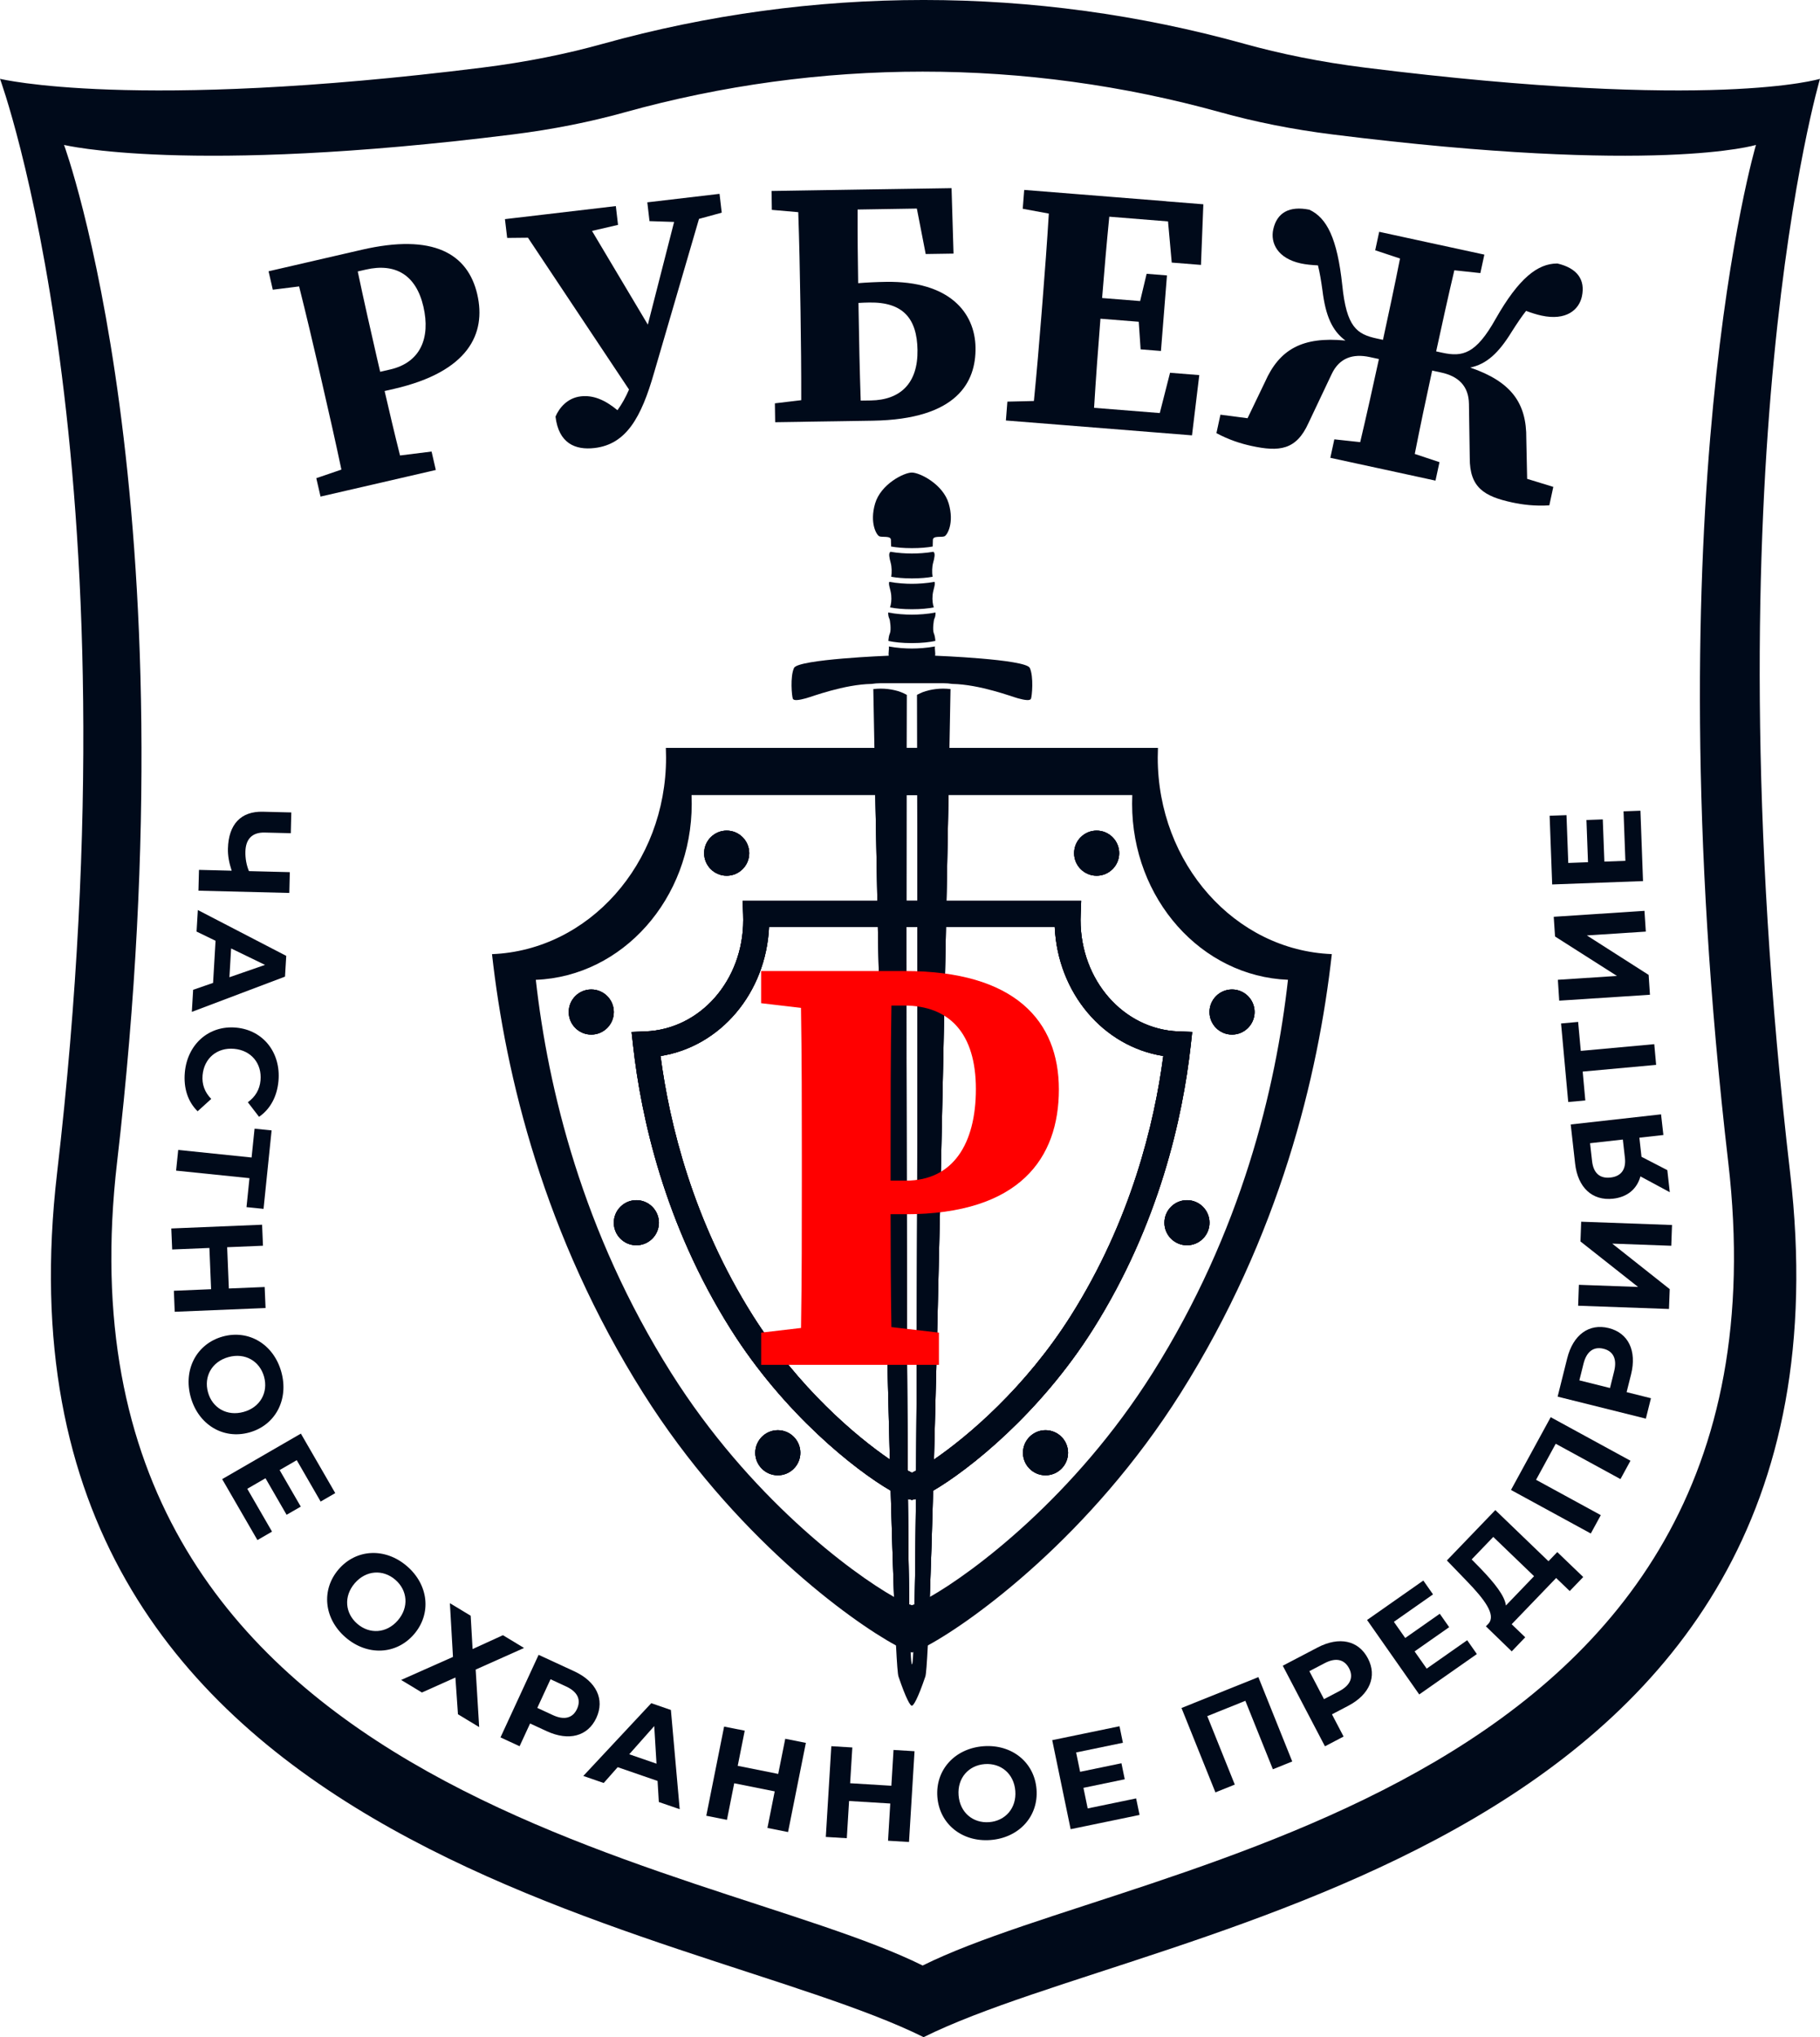
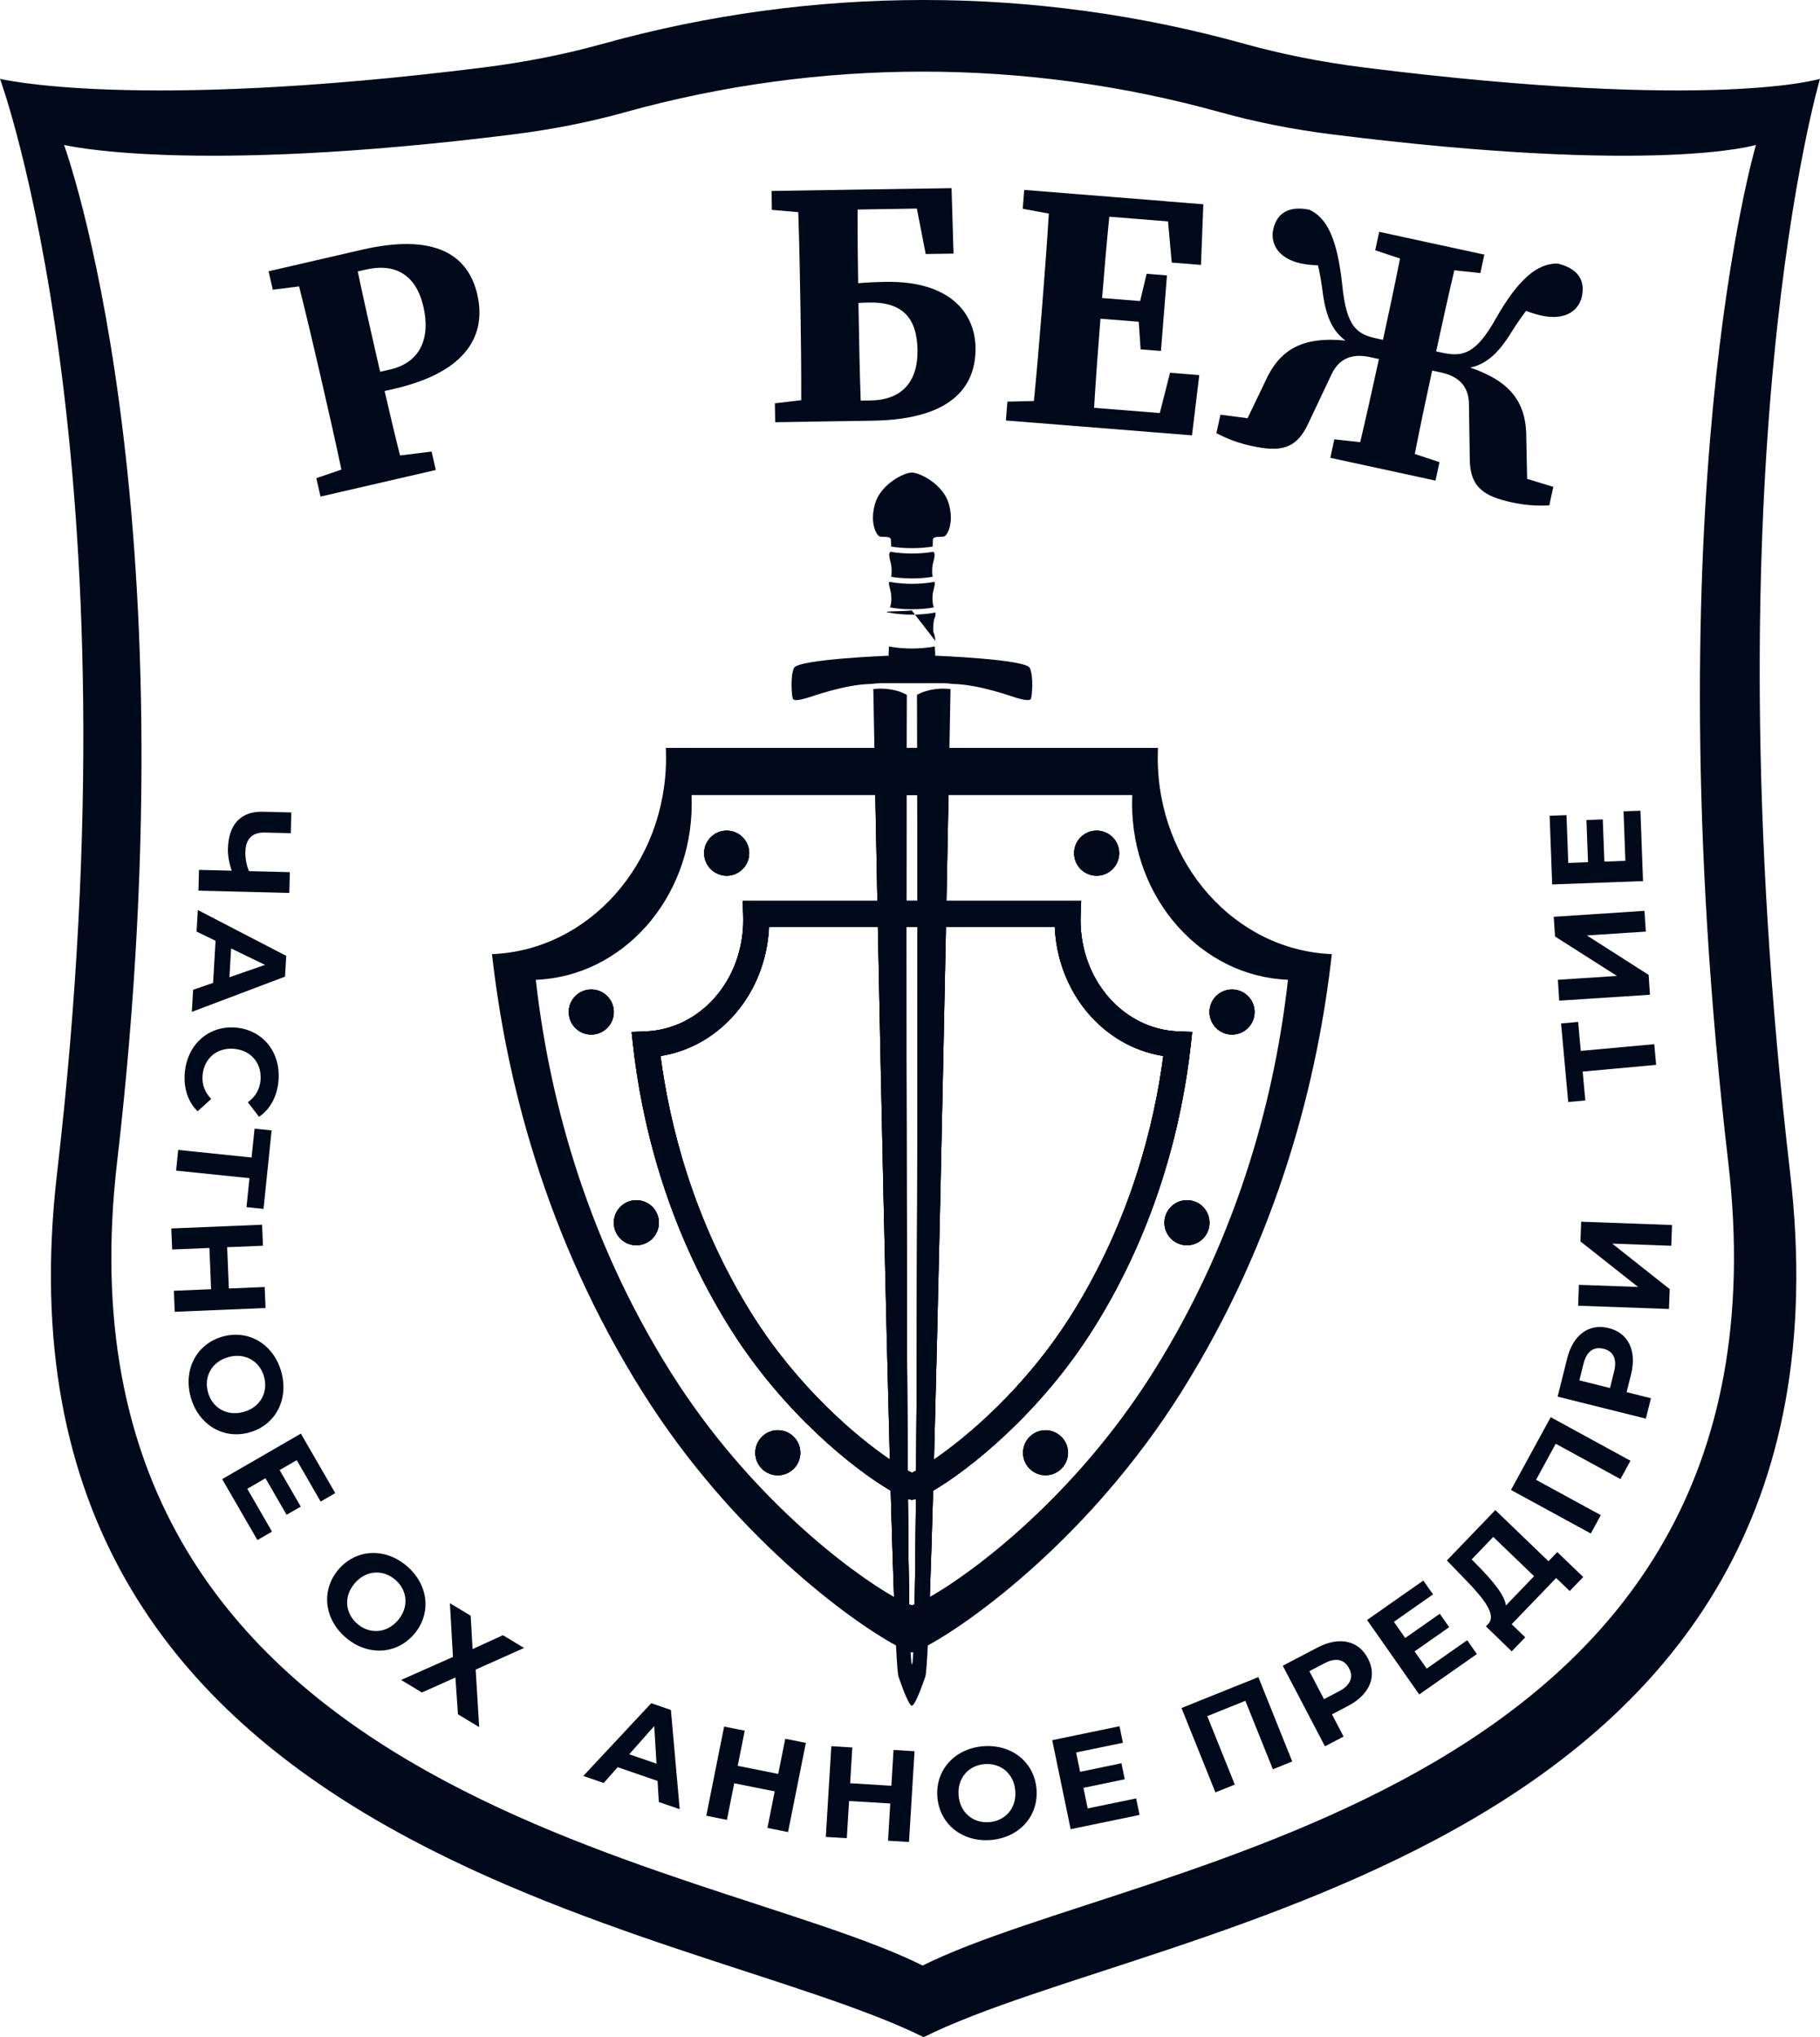
<svg xmlns="http://www.w3.org/2000/svg" id="_Слой_2" data-name="Слой 2" viewBox="0 0 514.7 575.89">
  <defs>
    <style> .cls-1 { fill: #000a1a; } .cls-2 { fill: red; } </style>
  </defs>
  <g id="_Слой_1-2" data-name="Слой 1">
    <g>
      <g>
        <path class="cls-1" d="M259.51,196.36s-.1.06-.15.09c0,1.48.01,6.8.02,14.97h-3.01c.02-8.19.03-13.5.03-14.97-.05-.03-.1-.06-.15-.09h-4.9l.21,15.06.18,13.35.41,29.88.1,7.35,2.09,152.35.11,8.44.41,29.76.12,8.69,2.45,3.51.46.67.49-.76,1.79-2.81.14-9.01.48-29.8.14-8.36,2.44-152.68.12-7.35.48-29.88.21-13.35.24-15.06h-4.91ZM258.67,453.56c-.31.11-.57.19-.78.24-.21-.05-.46-.12-.76-.23h0c-.15-7.84-.27-18.03-.37-29.83.12.04.24.07.34.09l.79.17.78-.17c.11-.02.23-.05.36-.1-.1,11.81-.22,22-.36,29.83ZM259.09,415.74c-.46.25-.86.45-1.19.6-.34-.15-.74-.36-1.2-.61-.33-44.27-.38-106.72-.37-153.73h3.1c.03,47.01-.02,109.47-.34,153.74ZM259.43,254.65h-3.09c0-11.18.01-21.31.01-29.88h3.05c.02,8.57.03,18.7.03,29.88Z" />
        <path class="cls-1" d="M514.7,22.28s-29.8,9.2-128.72-3.17c-12.49-1.56-23.82-3.88-34.08-6.73-59.39-16.51-122.01-16.51-181.4,0-10.26,2.86-21.59,5.17-34.08,6.73C37.5,31.48,0,22.28,0,22.28c0,0,39.6,107.58,16.14,309.34-22.48,193.35,178.74,211.34,245.06,244.27,66.33-32.93,267.55-50.92,245.06-244.27-23.46-201.76,8.44-309.34,8.44-309.34ZM488.75,328.55c20.9,179.75-166.16,196.47-227.82,227.09-61.66-30.62-248.72-47.34-227.82-227.09C54.92,140.98,18.11,40.97,18.11,40.97c0,0,34.85,8.55,126.82-2.95,11.61-1.45,22.14-3.6,31.68-6.25,55.21-15.36,113.43-15.36,168.64,0,9.54,2.65,20.07,4.8,31.68,6.25,91.97,11.5,119.66,2.95,119.66,2.95,0,0-29.65,100.01-7.84,287.58Z" />
        <g>
          <path class="cls-1" d="M74.86,235.36l7.38.18.14-5.87-8.03-.2c-6.21-.16-9.72,3.54-9.89,10.44-.05,1.91.31,3.97,1.06,6.23l-9.25-.23-.15,5.88,25.7.64.14-5.88-11.56-.29c-.69-1.66-1.05-3.58-1-5.53.09-3.56,1.94-5.46,5.46-5.37Z" />
          <path class="cls-1" d="M55.95,257.26l-.36,6.09,5.37,2.6-.7,11.91-5.64,1.95-.37,6.24,26.35-9.96.35-5.87-25-12.96ZM64.88,276.26l.48-8.14,9.59,4.65-10.07,3.49Z" />
          <path class="cls-1" d="M66.76,290.5c-7.71-.7-13.77,4.73-14.49,12.66-.4,4.47.87,8.31,3.62,10.99l3.85-3.49c-1.86-1.9-2.68-4.15-2.45-6.71.43-4.79,4.1-7.89,8.93-7.45,4.83.43,7.89,4.14,7.45,8.93-.23,2.56-1.45,4.63-3.58,6.17l3.17,4.12c3.14-2.15,5.09-5.7,5.49-10.12.72-7.98-4.27-14.4-11.99-15.1Z" />
          <path class="cls-1" d="M71.99,319.07l-.84,8.15-20.75-2.14-.6,5.85,20.75,2.13-.84,8.19,4.82.49,2.28-22.18-4.82-.49Z" />
          <path class="cls-1" d="M74.85,363.83l-10.13.42-.48-11.67,10.13-.42-.25-5.94-25.68,1.06.25,5.94,10.53-.43.48,11.66-10.53.44.24,5.94,25.69-1.06-.25-5.94Z" />
          <path class="cls-1" d="M79.56,387.84c-2.17-7.82-9.21-12.05-16.57-10.01-7.36,2.04-11.22,9.29-9.06,17.11,2.16,7.79,9.18,12.06,16.57,10.01,7.4-2.05,11.22-9.32,9.06-17.11ZM68.9,399.14c-4.71,1.31-8.86-1.13-10.08-5.55-1.23-4.43,1.07-8.65,5.78-9.95,4.71-1.31,8.85,1.13,10.08,5.55,1.22,4.43-1.08,8.65-5.78,9.95Z" />
          <path class="cls-1" d="M90.68,424.48l4.13-2.39-9.72-16.82-22.26,12.87,9.97,17.23,4.13-2.39-7-12.11,5.15-2.98,5.97,10.33,4.01-2.31-5.98-10.33,4.84-2.8,6.76,11.7Z" />
          <path class="cls-1" d="M115.11,442.76c-6.14-5.31-14.34-4.92-19.33.86-5,5.79-4.19,13.96,1.95,19.26,6.12,5.28,14.32,4.94,19.34-.87,5.01-5.81,4.16-13.97-1.96-19.25ZM112.51,458.07c-3.19,3.7-7.99,3.97-11.47.97-3.47-3-3.9-7.78-.71-11.48,3.2-3.7,7.99-3.97,11.47-.97,3.47,3,3.9,7.79.71,11.48Z" />
          <path class="cls-1" d="M148.2,465.87l-5.97-3.61-8.58,3.92-.54-9.42-5.88-3.55.87,15.19-14.66,6.51,5.88,3.55,9.47-4.24.72,10.39,6,3.63-.99-16.26,13.68-6.11Z" />
-           <path class="cls-1" d="M162.43,472.48l-10.11-4.67-10.78,23.34,5.4,2.5,2.97-6.43,4.7,2.17c6.24,2.88,11.63,1.45,14.04-3.75,2.42-5.24.01-10.27-6.22-13.16ZM163.18,483.11c-1.17,2.53-3.53,3.27-6.83,1.74l-4.4-2.04,3.74-8.1,4.4,2.04c3.3,1.52,4.28,3.79,3.09,6.36Z" />
          <path class="cls-1" d="M189.73,483.4l-5.55-1.92-19.22,20.57,5.77,1.99,3.95-4.47,11.28,3.89.36,5.96,5.9,2.03-2.49-28.05ZM177.95,495.92l7.07-7.97.64,10.63-7.71-2.66Z" />
          <path class="cls-1" d="M222.07,491.54l-1.99,9.94-11.45-2.29,1.98-9.94-5.83-1.16-5.04,25.21,5.84,1.16,2.06-10.34,11.45,2.29-2.06,10.34,5.83,1.16,5.04-25.21-5.83-1.16Z" />
          <path class="cls-1" d="M252.69,494.7l-.61,10.12-11.66-.71.62-10.11-5.94-.36-1.56,25.65,5.94.36.64-10.52,11.65.71-.63,10.52,5.93.36,1.56-25.66-5.94-.36Z" />
          <path class="cls-1" d="M293.13,505.82c-.59-7.65-6.99-12.79-15.05-12.17-8.09.63-13.58,6.73-12.99,14.34.59,7.62,6.96,12.8,15.05,12.17,8.05-.63,13.59-6.69,12.99-14.34ZM279.75,515.11c-4.58.35-8.28-2.71-8.66-7.58-.38-4.87,2.81-8.47,7.38-8.83,4.58-.35,8.28,2.71,8.66,7.58.38,4.87-2.81,8.47-7.38,8.83Z" />
          <path class="cls-1" d="M321.3,508.4l-13.7,2.83-1.2-5.82,11.68-2.42-.93-4.53-11.69,2.42-1.13-5.47,13.23-2.74-.96-4.67-19.03,3.93,5.21,25.17,19.49-4.03-.97-4.67Z" />
          <path class="cls-1" d="M355.87,474.11l-21.74,8.73,9.59,23.85,5.48-2.2-7.78-19.35,10.77-4.33,7.78,19.35,5.48-2.2-9.58-23.85Z" />
          <path class="cls-1" d="M386.85,468.82c-2.67-5.11-8.13-6.27-14.22-3.09l-9.86,5.16,11.93,22.78,5.27-2.76-3.29-6.28,4.59-2.4c6.09-3.19,8.24-8.34,5.58-13.41ZM378.73,478.09l-4.3,2.25-4.14-7.91,4.3-2.25c3.22-1.69,5.61-1.07,6.93,1.43,1.29,2.48.43,4.79-2.79,6.48Z" />
          <path class="cls-1" d="M414.92,463.68l-11.45,8.03-3.42-4.87,9.78-6.85-2.66-3.79-9.77,6.85-3.21-4.57,11.07-7.76-2.74-3.91-15.91,11.15,14.75,21.05,16.3-11.42-2.74-3.91Z" />
          <path class="cls-1" d="M440.4,438.76l-2.49,2.59-15.03-14.46-13.7,14.24,5.59,5.79c5.01,5.17,8.4,9.6,6.16,12.09l-.72.74,7.31,7.08,3.82-3.98-3.84-3.69,12.58-13.07,3.84,3.69,3.82-3.97-7.34-7.05ZM425.87,453.87c-.29-2.72-3.27-6.41-7.06-10.36l-2.62-2.67,6.11-6.36,11.54,11.1-7.97,8.29Z" />
          <path class="cls-1" d="M458.27,418.13l2.83-5.19-22.56-12.31-11.23,20.57,22.57,12.31,2.83-5.19-18.31-9.99,5.56-10.19,18.31,9.99Z" />
          <path class="cls-1" d="M460.01,393.55l1.26-5.02c1.66-6.67-.76-11.7-6.32-13.09-5.59-1.39-10.09,1.91-11.75,8.58l-2.7,10.8,24.95,6.22,1.44-5.77-6.88-1.72ZM456.48,387.67l-1.17,4.71-8.66-2.16,1.17-4.71c.88-3.53,2.93-4.91,5.67-4.22,2.71.67,3.87,2.85,2.99,6.38Z" />
          <path class="cls-1" d="M472.85,346.3l-25.69-.93-.2,5.58,16.29,12.86-16.74-.6-.21,5.91,25.69.92.21-5.61-16.26-12.87,16.7.61.21-5.87Z" />
-           <path class="cls-1" d="M471.52,330.79l-7.3-3.77-.6-5.4,6.79-.76-.66-5.84-25.55,2.86,1.24,11.03c.75,6.75,4.81,10.62,10.76,9.95,4.01-.45,6.72-2.71,7.72-6.3l8.3,4.47-.7-6.24ZM455.46,332.88c-3.07.35-4.85-1.3-5.22-4.66l-.57-5.04,9.27-1.04.59,5.19c.37,3.32-1.12,5.22-4.07,5.55Z" />
          <path class="cls-1" d="M468.36,301.03l-.53-5.85-20.78,1.9-.75-8.19-4.83.44,2.03,22.2,4.83-.44-.74-8.16,20.77-1.9Z" />
          <path class="cls-1" d="M466.24,275.6l-17.47-11.16,16.67-1.08-.38-5.87-25.66,1.68.37,5.57,17.51,11.15-16.71,1.09.38,5.9,25.66-1.67-.37-5.61Z" />
          <path class="cls-1" d="M463.92,229.18l-4.78.18.52,13.99-5.94.22-.45-11.93-4.62.17.44,11.93-5.58.21-.5-13.51-4.77.17.72,19.42,25.69-.95-.73-19.9Z" />
        </g>
        <g>
          <path class="cls-1" d="M134.98,83.24c-2.67-11.56-12.46-17.3-32.68-12.63l-10.75,2.48-15.6,3.6,1.2,5.21,7.44-.93c2.01,8,3.91,16.05,5.76,24.05l.82,3.59c1.88,8.14,3.7,16.19,5.38,24.14l-7.1,2.43,1.2,5.2,7.17-1.65,16.86-3.89,8.57-1.98-1.2-5.21-8.92,1.11c-1.62-6.44-3.08-12.68-4.36-18.22l2.71-.62c21.04-4.86,26.05-15.62,23.5-26.68ZM107.51,105.1l-.89-3.84c-1.9-8.27-3.75-16.44-5.45-24.52l2.26-.52c8.44-1.95,14.25,1.55,16.31,10.46,2.04,8.86-.82,15.79-9.39,17.77l-2.84.65Z" />
-           <path class="cls-1" d="M203.47,54.8l-20.41,2.4.62,5.31,6.96.23-7.43,29.03-15.79-26.49,7.36-1.71-.62-5.31-20.9,2.46-7.67.9h0l-2.79.33.63,5.31,5.88-.06,28.58,42.92c-.93,2.15-2,4.1-3.27,5.84-3.57-2.95-6.89-4.32-10.39-3.91-3.82.45-6.11,3.31-7.13,5.72.89,7.55,5.58,9.53,11.06,8.88,8.99-1.06,13.21-8.7,16.81-21.26l12.71-43.51,6.43-1.76-.62-5.31Z" />
          <path class="cls-1" d="M250.58,79.68c-2.68.04-5.28.16-7.89.37-.1-6.36-.19-13.56-.16-20.82l16.76-.27,2.5,12.85,7.87-.12-.56-18.5-10.9.17-15.63.24-15.02.24-9.35.15.08,5.34,7.47.65c.29,8.39.46,16.8.59,25.16l.05,2.89c.13,8.5.22,16.85.2,25.1l-7.45.89.08,5.34,7.36-.11,1.99-.04,6.66-.1h.15l11.44-.18c23.94-.38,29.21-10.99,29.06-20.67-.15-9.91-7.4-18.86-25.3-18.58ZM246.23,113.21l-2.82.04c-.29-8.49-.47-17-.6-25.54l-.03-2.07c1-.06,2.02-.11,3.07-.12,9.5-.15,13.48,4.48,13.62,13.41.15,9.44-4.84,14.15-13.24,14.28Z" />
          <path class="cls-1" d="M329.8,56.89h0s-15.56-1.24-15.56-1.24h0l-8.63-.69-15.96-1.27-.42,5.33,7.38,1.36c-.5,8.23-1.12,16.48-1.77,24.67l-.29,3.67c-.66,8.33-1.36,16.55-2.16,24.64l-7.5.18-.42,5.33,15.96,1.27,26.16,2.09h0s0,0,0,0l10.51.84,2.06-17.03-8.27-.66-2.9,11.39-18.58-1.48c.5-8.29,1.12-16.63,1.8-25.19l10.83.86.53,7.8,5.75.46,1.7-21.36-5.75-.46-1.84,7.71-10.75-.86c.62-7.77,1.28-15.44,2.03-22.99l16.61,1.33,1.05,11.64,8.27.66.67-17.14-10.51-.84h0Z" />
          <path class="cls-1" d="M440.35,74.49c-5.46.03-10.78,4.07-17.34,15.59-5.62,10.05-9.4,10.87-15.09,9.64l-1.77-.38c1.71-7.87,3.38-15.49,5.14-22.93l7.36.79,1.13-5.22-7.05-1.53s0,0,0,0l-7.82-1.69-14.87-3.23-1.13,5.22,7.02,2.33c-1.49,7.53-3.12,15.16-4.82,22.99l-1.77-.38c-5.63-1.22-8.54-3.24-9.74-15.03-1.41-13.25-4.36-19.09-9.32-21.38-5.68-1.15-9.19.86-10.21,5.61-.8,3.7,1.11,8.12,7.82,9.58,1.43.31,3.13.47,4.83.55.5,2,.88,4.22,1.28,7.13.88,7.1,2.71,11.34,6.49,14.12-12.23-1.19-18.69,2.53-22.76,11.73l-4.92,10.23-7.67-1-1.13,5.22c3.55,1.9,6.91,2.96,9.9,3.61,7.84,1.7,12.67,1.22,16.14-6.49l6.54-13.8c2.17-4.6,6-5.86,10.78-4.83l2.59.56c-1.74,8.02-3.48,15.82-5.29,23.49l-7.32-.79-1.13,5.22,7.05,1.53s0,0,0,0l7.82,1.69,14.87,3.23,1.13-5.22-6.99-2.32c1.53-7.76,3.18-15.58,4.92-23.57l2.59.56c4.78,1.04,7.74,3.77,7.81,8.86l.23,15.27c-.04,8.45,4.16,10.89,12,12.59,2.99.65,6.48,1.07,10.5.82l1.13-5.22-7.4-2.27-.24-11.35c.11-10.06-4.23-16.12-15.85-20.11,4.58-.96,8.01-4.06,11.75-10.16,1.55-2.43,2.79-4.27,4.04-5.86,1.46.55,2.97,1.03,4.35,1.33,6.99,1.52,10.61-1.63,11.43-5.4,1.03-4.75-1.32-8.03-6.97-9.34Z" />
        </g>
        <g>
          <g>
            <path class="cls-1" d="M167.21,279.72c-3.52,0-6.37,2.85-6.37,6.37s2.85,6.38,6.37,6.38,6.38-2.86,6.38-6.38-2.85-6.37-6.38-6.37ZM179.96,339.28c-3.52,0-6.37,2.86-6.37,6.38s2.85,6.37,6.37,6.37,6.38-2.85,6.38-6.37-2.86-6.38-6.38-6.38ZM205.51,234.81c-3.52,0-6.38,2.86-6.38,6.38s2.86,6.37,6.38,6.37,6.37-2.85,6.37-6.37-2.85-6.38-6.37-6.38ZM219.97,404.31c-3.52,0-6.38,2.86-6.38,6.38s2.86,6.37,6.38,6.37,6.37-2.85,6.37-6.37-2.85-6.38-6.37-6.38ZM295.67,404.31c-3.52,0-6.37,2.86-6.37,6.38s2.85,6.37,6.37,6.37,6.38-2.85,6.38-6.37-2.86-6.38-6.38-6.38ZM310.13,234.81c-3.52,0-6.37,2.86-6.37,6.38s2.85,6.37,6.37,6.37,6.38-2.85,6.38-6.37-2.86-6.38-6.38-6.38ZM335.68,339.28c-3.53,0-6.38,2.86-6.38,6.38s2.85,6.37,6.38,6.37,6.37-2.85,6.37-6.37-2.85-6.38-6.37-6.38ZM348.42,279.72c-3.52,0-6.37,2.85-6.37,6.37s2.85,6.38,6.37,6.38,6.38-2.86,6.38-6.38-2.86-6.37-6.38-6.37ZM348.42,279.72c-3.52,0-6.37,2.85-6.37,6.37s2.85,6.38,6.37,6.38,6.38-2.86,6.38-6.38-2.86-6.37-6.38-6.37ZM335.68,339.28c-3.53,0-6.38,2.86-6.38,6.38s2.85,6.37,6.38,6.37,6.37-2.85,6.37-6.37-2.85-6.38-6.37-6.38ZM310.13,234.81c-3.52,0-6.37,2.86-6.37,6.38s2.85,6.37,6.37,6.37,6.38-2.85,6.38-6.37-2.86-6.38-6.38-6.38ZM295.67,404.31c-3.52,0-6.37,2.86-6.37,6.38s2.85,6.37,6.37,6.37,6.38-2.85,6.38-6.37-2.86-6.38-6.38-6.38ZM219.97,404.31c-3.52,0-6.38,2.86-6.38,6.38s2.86,6.37,6.38,6.37,6.37-2.85,6.37-6.37-2.85-6.38-6.37-6.38ZM205.51,234.81c-3.52,0-6.38,2.86-6.38,6.38s2.86,6.37,6.38,6.37,6.37-2.85,6.37-6.37-2.85-6.38-6.37-6.38ZM179.96,339.28c-3.52,0-6.37,2.86-6.37,6.38s2.85,6.37,6.37,6.37,6.38-2.85,6.38-6.37-2.86-6.38-6.38-6.38ZM167.21,279.72c-3.52,0-6.37,2.85-6.37,6.37s2.85,6.38,6.37,6.38,6.38-2.86,6.38-6.38-2.85-6.37-6.38-6.37ZM167.21,279.72c-3.52,0-6.37,2.85-6.37,6.37s2.85,6.38,6.37,6.38,6.38-2.86,6.38-6.38-2.85-6.37-6.38-6.37ZM179.96,339.28c-3.52,0-6.37,2.86-6.37,6.38s2.85,6.37,6.37,6.37,6.38-2.85,6.38-6.37-2.86-6.38-6.38-6.38ZM205.51,234.81c-3.52,0-6.38,2.86-6.38,6.38s2.86,6.37,6.38,6.37,6.37-2.85,6.37-6.37-2.85-6.38-6.37-6.38ZM219.97,404.31c-3.52,0-6.38,2.86-6.38,6.38s2.86,6.37,6.38,6.37,6.37-2.85,6.37-6.37-2.85-6.38-6.37-6.38ZM295.67,404.31c-3.52,0-6.37,2.86-6.37,6.38s2.85,6.37,6.37,6.37,6.38-2.85,6.38-6.37-2.86-6.38-6.38-6.38ZM310.13,234.81c-3.52,0-6.37,2.86-6.37,6.38s2.85,6.37,6.37,6.37,6.38-2.85,6.38-6.37-2.86-6.38-6.38-6.38ZM335.68,339.28c-3.53,0-6.38,2.86-6.38,6.38s2.85,6.37,6.38,6.37,6.37-2.85,6.37-6.37-2.85-6.38-6.37-6.38ZM348.42,279.72c-3.52,0-6.37,2.85-6.37,6.37s2.85,6.38,6.37,6.38,6.38-2.86,6.38-6.38-2.86-6.37-6.38-6.37ZM348.42,279.72c-3.52,0-6.37,2.85-6.37,6.37s2.85,6.38,6.37,6.38,6.38-2.86,6.38-6.38-2.86-6.37-6.38-6.37ZM335.68,339.28c-3.53,0-6.38,2.86-6.38,6.38s2.85,6.37,6.38,6.37,6.37-2.85,6.37-6.37-2.85-6.38-6.37-6.38ZM310.13,234.81c-3.52,0-6.37,2.86-6.37,6.38s2.85,6.37,6.37,6.37,6.38-2.85,6.38-6.37-2.86-6.38-6.38-6.38ZM295.67,404.31c-3.52,0-6.37,2.86-6.37,6.38s2.85,6.37,6.37,6.37,6.38-2.85,6.38-6.37-2.86-6.38-6.38-6.38ZM219.97,404.31c-3.52,0-6.38,2.86-6.38,6.38s2.86,6.37,6.38,6.37,6.37-2.85,6.37-6.37-2.85-6.38-6.37-6.38ZM205.51,234.81c-3.52,0-6.38,2.86-6.38,6.38s2.86,6.37,6.38,6.37,6.37-2.85,6.37-6.37-2.85-6.38-6.37-6.38ZM179.96,339.28c-3.52,0-6.37,2.86-6.37,6.38s2.85,6.37,6.37,6.37,6.38-2.85,6.38-6.37-2.86-6.38-6.38-6.38ZM167.21,279.72c-3.52,0-6.37,2.85-6.37,6.37s2.85,6.38,6.37,6.38,6.38-2.86,6.38-6.38-2.85-6.37-6.38-6.37ZM167.21,279.72c-3.52,0-6.37,2.85-6.37,6.37s2.85,6.38,6.37,6.38,6.38-2.86,6.38-6.38-2.85-6.37-6.38-6.37ZM179.96,339.28c-3.52,0-6.37,2.86-6.37,6.38s2.85,6.37,6.37,6.37,6.38-2.85,6.38-6.37-2.86-6.38-6.38-6.38ZM205.51,234.81c-3.52,0-6.38,2.86-6.38,6.38s2.86,6.37,6.38,6.37,6.37-2.85,6.37-6.37-2.85-6.38-6.37-6.38ZM219.97,404.31c-3.52,0-6.38,2.86-6.38,6.38s2.86,6.37,6.38,6.37,6.37-2.85,6.37-6.37-2.85-6.38-6.37-6.38ZM295.67,404.31c-3.52,0-6.37,2.86-6.37,6.38s2.85,6.37,6.37,6.37,6.38-2.85,6.38-6.37-2.86-6.38-6.38-6.38ZM310.13,234.81c-3.52,0-6.37,2.86-6.37,6.38s2.85,6.37,6.37,6.37,6.38-2.85,6.38-6.37-2.86-6.38-6.38-6.38ZM335.68,339.28c-3.53,0-6.38,2.86-6.38,6.38s2.85,6.37,6.38,6.37,6.37-2.85,6.37-6.37-2.85-6.38-6.37-6.38ZM348.42,279.72c-3.52,0-6.37,2.85-6.37,6.37s2.85,6.38,6.37,6.38,6.38-2.86,6.38-6.38-2.86-6.37-6.38-6.37ZM348.42,279.72c-3.52,0-6.37,2.85-6.37,6.37s2.85,6.38,6.37,6.38,6.38-2.86,6.38-6.38-2.86-6.37-6.38-6.37ZM335.68,339.28c-3.53,0-6.38,2.86-6.38,6.38s2.85,6.37,6.38,6.37,6.37-2.85,6.37-6.37-2.85-6.38-6.37-6.38ZM310.13,234.81c-3.52,0-6.37,2.86-6.37,6.38s2.85,6.37,6.37,6.37,6.38-2.85,6.38-6.37-2.86-6.38-6.38-6.38ZM295.67,404.31c-3.52,0-6.37,2.86-6.37,6.38s2.85,6.37,6.37,6.37,6.38-2.85,6.38-6.37-2.86-6.38-6.38-6.38ZM219.97,404.31c-3.52,0-6.38,2.86-6.38,6.38s2.86,6.37,6.38,6.37,6.37-2.85,6.37-6.37-2.85-6.38-6.37-6.38ZM205.51,234.81c-3.52,0-6.38,2.86-6.38,6.38s2.86,6.37,6.38,6.37,6.37-2.85,6.37-6.37-2.85-6.38-6.37-6.38ZM179.96,339.28c-3.52,0-6.37,2.86-6.37,6.38s2.85,6.37,6.37,6.37,6.38-2.85,6.38-6.37-2.86-6.38-6.38-6.38ZM167.21,279.72c-3.52,0-6.37,2.85-6.37,6.37s2.85,6.38,6.37,6.38,6.38-2.86,6.38-6.38-2.85-6.37-6.38-6.37ZM327.41,214.18c0-.93.03-1.84.06-2.76h-139.17c.04.92.06,1.83.06,2.76,0,30-21.88,54.47-49.22,55.55,3.83,34.31,14.7,79.6,42.75,124.09,25.44,40.36,58.78,64.48,71.5,71.34,1.84.99,3.25,1.62,4.14,1.89.13.04.25.08.36.1.11-.03.24-.06.38-.11.89-.26,2.29-.9,4.12-1.89,12.73-6.86,46.07-30.98,71.5-71.33,28.05-44.49,38.92-89.78,42.75-124.1-27.36-1.07-49.23-25.54-49.23-55.54ZM258.67,453.56c-.31.11-.57.19-.78.24-.21-.05-.46-.12-.76-.23h0c-.15-7.84-.27-18.03-.37-29.83.12.04.24.07.34.09l.79.17.78-.17c.11-.02.23-.05.36-.1-.1,11.81-.22,22-.36,29.83ZM259.09,415.74c-.46.25-.86.45-1.19.6-.34-.15-.74-.36-1.2-.61-.33-44.27-.38-106.72-.37-153.73h3.1c.03,47.01-.02,109.47-.34,153.74ZM251.65,412.59c-9.42-6.41-25.87-20.26-38.78-40.73-16.89-26.8-23.53-54.07-26.07-73.33,16.94-2.66,29.86-17.84,30.69-36.53h30.77c.92,46.04,2.19,106.14,3.39,150.59ZM267.52,262h30.76c.83,18.69,13.75,33.87,30.7,36.52-2.54,19.27-9.18,46.53-26.08,73.34-12.91,20.48-29.38,34.33-38.77,40.74,1.2-44.46,2.47-104.57,3.39-150.6ZM259.4,224.77c.02,8.57.03,18.7.03,29.88h-3.09c0-11.18.01-21.31.01-29.88h3.05ZM189.82,388.13c-25.12-39.85-34.85-80.41-38.29-111.14,24.5-.97,44.09-22.88,44.09-49.76,0-.82-.02-1.64-.05-2.46h51.97c.16,8.68.35,18.79.58,29.88h-38.11l.15,3.81c.02.54.03,1.07.03,1.61,0,17.05-12.14,30.89-27.64,31.5l-3.94.16.44,3.92c2.25,20.14,8.86,50.39,27.61,80.12,15.08,23.93,35.21,39.82,45.23,45.63.32,11.54.64,21.76.94,30.05-12.08-6.83-40.88-28.22-63.01-63.32ZM325.96,388.13c-22.13,35.1-50.93,56.49-63.01,63.32.3-8.29.62-18.5.94-30.04,10.02-5.83,30.15-21.72,45.23-45.64,18.75-29.74,25.36-59.99,27.61-80.13l.43-3.92-3.94-.15c-15.5-.61-27.64-14.45-27.64-31.5,0-.54.02-1.07.04-1.61l.14-3.81h-38.1c.22-11.1.42-21.21.58-29.88h51.97c-.03.82-.05,1.64-.05,2.46,0,26.88,19.58,48.79,44.08,49.75-3.43,30.74-13.16,71.3-38.28,111.15ZM348.42,279.72c-3.52,0-6.37,2.85-6.37,6.37s2.85,6.38,6.37,6.38,6.38-2.86,6.38-6.38-2.86-6.37-6.38-6.37ZM335.68,339.28c-3.53,0-6.38,2.86-6.38,6.38s2.85,6.37,6.38,6.37,6.37-2.85,6.37-6.37-2.85-6.38-6.37-6.38ZM310.13,234.81c-3.52,0-6.37,2.86-6.37,6.38s2.85,6.37,6.37,6.37,6.38-2.85,6.38-6.37-2.86-6.38-6.38-6.38ZM295.67,404.31c-3.52,0-6.37,2.86-6.37,6.38s2.85,6.37,6.37,6.37,6.38-2.85,6.38-6.37-2.86-6.38-6.38-6.38ZM219.97,404.31c-3.52,0-6.38,2.86-6.38,6.38s2.86,6.37,6.38,6.37,6.37-2.85,6.37-6.37-2.85-6.38-6.37-6.38ZM205.51,247.56c3.52,0,6.37-2.85,6.37-6.37s-2.85-6.38-6.37-6.38-6.38,2.86-6.38,6.38,2.86,6.37,6.38,6.37ZM179.96,339.28c-3.52,0-6.37,2.86-6.37,6.38s2.85,6.37,6.37,6.37,6.38-2.85,6.38-6.37-2.86-6.38-6.38-6.38ZM167.21,279.72c-3.52,0-6.37,2.85-6.37,6.37s2.85,6.38,6.37,6.38,6.38-2.86,6.38-6.38-2.85-6.37-6.38-6.37ZM167.21,279.72c-3.52,0-6.37,2.85-6.37,6.37s2.85,6.38,6.37,6.38,6.38-2.86,6.38-6.38-2.85-6.37-6.38-6.37ZM179.96,339.28c-3.52,0-6.37,2.86-6.37,6.38s2.85,6.37,6.37,6.37,6.38-2.85,6.38-6.37-2.86-6.38-6.38-6.38ZM205.51,234.81c-3.52,0-6.38,2.86-6.38,6.38s2.86,6.37,6.38,6.37,6.37-2.85,6.37-6.37-2.85-6.38-6.37-6.38ZM219.97,404.31c-3.52,0-6.38,2.86-6.38,6.38s2.86,6.37,6.38,6.37,6.37-2.85,6.37-6.37-2.85-6.38-6.37-6.38ZM295.67,404.31c-3.52,0-6.37,2.86-6.37,6.38s2.85,6.37,6.37,6.37,6.38-2.85,6.38-6.37-2.86-6.38-6.38-6.38ZM310.13,234.81c-3.52,0-6.37,2.86-6.37,6.38s2.85,6.37,6.37,6.37,6.38-2.85,6.38-6.37-2.86-6.38-6.38-6.38ZM335.68,339.28c-3.53,0-6.38,2.86-6.38,6.38s2.85,6.37,6.38,6.37,6.37-2.85,6.37-6.37-2.85-6.38-6.37-6.38ZM348.42,279.72c-3.52,0-6.37,2.85-6.37,6.37s2.85,6.38,6.37,6.38,6.38-2.86,6.38-6.38-2.86-6.37-6.38-6.37ZM348.42,279.72c-3.52,0-6.37,2.85-6.37,6.37s2.85,6.38,6.37,6.38,6.38-2.86,6.38-6.38-2.86-6.37-6.38-6.37ZM335.68,339.28c-3.53,0-6.38,2.86-6.38,6.38s2.85,6.37,6.38,6.37,6.37-2.85,6.37-6.37-2.85-6.38-6.37-6.38ZM310.13,234.81c-3.52,0-6.37,2.86-6.37,6.38s2.85,6.37,6.37,6.37,6.38-2.85,6.38-6.37-2.86-6.38-6.38-6.38ZM295.67,404.31c-3.52,0-6.37,2.86-6.37,6.38s2.85,6.37,6.37,6.37,6.38-2.85,6.38-6.37-2.86-6.38-6.38-6.38ZM219.97,404.31c-3.52,0-6.38,2.86-6.38,6.38s2.86,6.37,6.38,6.37,6.37-2.85,6.37-6.37-2.85-6.38-6.37-6.38ZM205.51,234.81c-3.52,0-6.38,2.86-6.38,6.38s2.86,6.37,6.38,6.37,6.37-2.85,6.37-6.37-2.85-6.38-6.37-6.38ZM179.96,339.28c-3.52,0-6.37,2.86-6.37,6.38s2.85,6.37,6.37,6.37,6.38-2.85,6.38-6.37-2.86-6.38-6.38-6.38ZM167.21,279.72c-3.52,0-6.37,2.85-6.37,6.37s2.85,6.38,6.37,6.38,6.38-2.86,6.38-6.38-2.85-6.37-6.38-6.37ZM167.21,279.72c-3.52,0-6.37,2.85-6.37,6.37s2.85,6.38,6.37,6.38,6.38-2.86,6.38-6.38-2.85-6.37-6.38-6.37ZM179.96,339.28c-3.52,0-6.37,2.86-6.37,6.38s2.85,6.37,6.37,6.37,6.38-2.85,6.38-6.37-2.86-6.38-6.38-6.38ZM205.51,234.81c-3.52,0-6.38,2.86-6.38,6.38s2.86,6.37,6.38,6.37,6.37-2.85,6.37-6.37-2.85-6.38-6.37-6.38ZM219.97,404.31c-3.52,0-6.38,2.86-6.38,6.38s2.86,6.37,6.38,6.37,6.37-2.85,6.37-6.37-2.85-6.38-6.37-6.38ZM295.67,404.31c-3.52,0-6.37,2.86-6.37,6.38s2.85,6.37,6.37,6.37,6.38-2.85,6.38-6.37-2.86-6.38-6.38-6.38ZM310.13,234.81c-3.52,0-6.37,2.86-6.37,6.38s2.85,6.37,6.37,6.37,6.38-2.85,6.38-6.37-2.86-6.38-6.38-6.38ZM335.68,339.28c-3.53,0-6.38,2.86-6.38,6.38s2.85,6.37,6.38,6.37,6.37-2.85,6.37-6.37-2.85-6.38-6.37-6.38ZM348.42,279.72c-3.52,0-6.37,2.85-6.37,6.37s2.85,6.38,6.37,6.38,6.38-2.86,6.38-6.38-2.86-6.37-6.38-6.37ZM348.42,279.72c-3.52,0-6.37,2.85-6.37,6.37s2.85,6.38,6.37,6.38,6.38-2.86,6.38-6.38-2.86-6.37-6.38-6.37ZM335.68,339.28c-3.53,0-6.38,2.86-6.38,6.38s2.85,6.37,6.38,6.37,6.37-2.85,6.37-6.37-2.85-6.38-6.37-6.38ZM310.13,234.81c-3.52,0-6.37,2.86-6.37,6.38s2.85,6.37,6.37,6.37,6.38-2.85,6.38-6.37-2.86-6.38-6.38-6.38ZM295.67,404.31c-3.52,0-6.37,2.86-6.37,6.38s2.85,6.37,6.37,6.37,6.38-2.85,6.38-6.37-2.86-6.38-6.38-6.38ZM219.97,404.31c-3.52,0-6.38,2.86-6.38,6.38s2.86,6.37,6.38,6.37,6.37-2.85,6.37-6.37-2.85-6.38-6.37-6.38ZM205.51,234.81c-3.52,0-6.38,2.86-6.38,6.38s2.86,6.37,6.38,6.37,6.37-2.85,6.37-6.37-2.85-6.38-6.37-6.38ZM179.96,339.28c-3.52,0-6.37,2.86-6.37,6.38s2.85,6.37,6.37,6.37,6.38-2.85,6.38-6.37-2.86-6.38-6.38-6.38ZM167.21,279.72c-3.52,0-6.37,2.85-6.37,6.37s2.85,6.38,6.37,6.38,6.38-2.86,6.38-6.38-2.85-6.37-6.38-6.37ZM295.67,404.31c-3.52,0-6.37,2.86-6.37,6.38s2.85,6.37,6.37,6.37,6.38-2.85,6.38-6.37-2.86-6.38-6.38-6.38ZM310.13,234.81c-3.52,0-6.37,2.86-6.37,6.38s2.85,6.37,6.37,6.37,6.38-2.85,6.38-6.37-2.86-6.38-6.38-6.38ZM335.68,339.28c-3.53,0-6.38,2.86-6.38,6.38s2.85,6.37,6.38,6.37,6.37-2.85,6.37-6.37-2.85-6.38-6.37-6.38ZM348.42,279.72c-3.52,0-6.37,2.85-6.37,6.37s2.85,6.38,6.37,6.38,6.38-2.86,6.38-6.38-2.86-6.37-6.38-6.37ZM348.42,279.72c-3.52,0-6.37,2.85-6.37,6.37s2.85,6.38,6.37,6.38,6.38-2.86,6.38-6.38-2.86-6.37-6.38-6.37ZM335.68,339.28c-3.53,0-6.38,2.86-6.38,6.38s2.85,6.37,6.38,6.37,6.37-2.85,6.37-6.37-2.85-6.38-6.37-6.38ZM310.13,234.81c-3.52,0-6.37,2.86-6.37,6.38s2.85,6.37,6.37,6.37,6.38-2.85,6.38-6.37-2.86-6.38-6.38-6.38ZM295.67,404.31c-3.52,0-6.37,2.86-6.37,6.38s2.85,6.37,6.37,6.37,6.38-2.85,6.38-6.37-2.86-6.38-6.38-6.38Z" />
            <path class="cls-1" d="M348.42,279.72c-3.52,0-6.37,2.85-6.37,6.37s2.85,6.38,6.37,6.38,6.38-2.86,6.38-6.38-2.86-6.37-6.38-6.37ZM335.68,339.28c-3.53,0-6.38,2.86-6.38,6.38s2.85,6.37,6.38,6.37,6.37-2.85,6.37-6.37-2.85-6.38-6.37-6.38ZM167.21,279.72c-3.52,0-6.37,2.85-6.37,6.37s2.85,6.38,6.37,6.38,6.38-2.86,6.38-6.38-2.85-6.37-6.38-6.37ZM179.96,339.28c-3.52,0-6.37,2.86-6.37,6.38s2.85,6.37,6.37,6.37,6.38-2.85,6.38-6.37-2.86-6.38-6.38-6.38ZM205.51,234.81c-3.52,0-6.38,2.86-6.38,6.38s2.86,6.37,6.38,6.37,6.37-2.85,6.37-6.37-2.85-6.38-6.37-6.38ZM219.97,404.31c-3.52,0-6.38,2.86-6.38,6.38s2.86,6.37,6.38,6.37,6.37-2.85,6.37-6.37-2.85-6.38-6.37-6.38ZM333.22,291.57c-15.5-.61-27.64-14.45-27.64-31.5,0-.54.02-1.07.04-1.61l.14-3.81h-38.1c.22-11.1.42-21.21.58-29.88h-8.84c.02,8.57.03,18.7.03,29.88h-3.09c0-11.18.01-21.31.01-29.88h-8.81c.16,8.68.35,18.79.58,29.88h-38.11l.15,3.81c.02.54.03,1.07.03,1.61,0,17.05-12.14,30.89-27.64,31.5l-3.94.16.44,3.92c2.25,20.14,8.86,50.39,27.61,80.12,15.08,23.93,35.21,39.82,45.23,45.63.32,11.54.64,21.76.94,30.05.74.42,1.42.78,2.03,1.1.92.46,1.68.8,2.27,1.01-.15-7.83-.27-18.02-.37-29.82.12.04.24.07.34.09l.79.17.78-.17c.11-.02.23-.05.36-.1-.1,11.81-.22,22-.36,29.83.45-.16,1-.4,1.64-.72.76-.36,1.64-.83,2.64-1.39.3-8.29.62-18.5.94-30.04,10.02-5.83,30.15-21.72,45.23-45.64,18.75-29.74,25.36-59.99,27.61-80.13l.43-3.92-3.94-.15ZM212.87,371.86c-16.89-26.8-23.53-54.07-26.07-73.33,16.94-2.66,29.86-17.84,30.69-36.53h30.77c.92,46.04,2.19,106.14,3.39,150.59-9.42-6.41-25.87-20.26-38.78-40.73ZM257.9,416.34c-.34-.15-.74-.36-1.2-.61-.33-44.27-.38-106.72-.37-153.73h3.1c.03,47.01-.02,109.47-.34,153.74-.46.25-.86.45-1.19.6ZM302.9,371.86c-12.91,20.48-29.38,34.33-38.77,40.74,1.2-44.46,2.47-104.57,3.39-150.6h30.76c.83,18.69,13.75,33.87,30.7,36.52-2.54,19.27-9.18,46.53-26.08,73.34ZM310.13,234.81c-3.52,0-6.37,2.86-6.37,6.38s2.85,6.37,6.37,6.37,6.38-2.85,6.38-6.37-2.86-6.38-6.38-6.38ZM295.67,404.31c-3.52,0-6.37,2.86-6.37,6.38s2.85,6.37,6.37,6.37,6.38-2.85,6.38-6.37-2.86-6.38-6.38-6.38Z" />
            <path class="cls-1" d="M333.22,291.57c-15.5-.61-27.64-14.45-27.64-31.5,0-.54.02-1.07.04-1.61l.14-3.81h-95.75l.15,3.81c.02.54.03,1.07.03,1.61,0,17.05-12.14,30.89-27.64,31.5l-3.94.16.44,3.92c2.25,20.14,8.86,50.39,27.61,80.12,15.08,23.93,35.21,39.82,45.23,45.63.95.56,1.81,1.02,2.56,1.39.94.46,1.72.78,2.31.95.12.04.24.07.34.09l.79.17.78-.17c.11-.02.23-.05.36-.1.47-.14,1.06-.37,1.76-.69.88-.4,1.92-.94,3.1-1.63,10.02-5.83,30.15-21.72,45.23-45.64,18.75-29.74,25.36-59.99,27.61-80.13l.43-3.92-3.94-.15ZM302.9,371.86c-12.91,20.48-29.38,34.33-38.77,40.74-1.19.81-2.26,1.51-3.2,2.08-.69.42-1.31.77-1.84,1.06-.46.25-.86.45-1.19.6-.34-.15-.74-.36-1.2-.61-.67-.36-1.46-.82-2.36-1.38-.81-.5-1.71-1.09-2.69-1.76-9.42-6.41-25.87-20.26-38.78-40.73-16.89-26.8-23.53-54.07-26.07-73.33,16.94-2.66,29.86-17.84,30.69-36.53h80.79c.83,18.69,13.75,33.87,30.7,36.52-2.54,19.27-9.18,46.53-26.08,73.34Z" />
          </g>
          <g>
            <path class="cls-1" d="M268.81,194.8c-.05,2.55-.16,8.36-.31,16.62-.08,3.92-.16,8.4-.26,13.35-.16,8.67-.36,18.78-.58,29.88-.04,2.4-.09,4.86-.14,7.35-.92,46.03-2.19,106.14-3.39,150.6-.08,3.01-.16,5.95-.24,8.81-.32,11.54-.64,21.75-.94,30.04-.19,5.46-.38,10.09-.56,13.7-.26,5.09-.49,8.18-.7,8.79-2.16,6.35-3.36,8.26-3.82,8.26s-1.62-1.91-3.78-8.26c-.21-.61-.44-3.7-.7-8.78-.18-3.61-.37-8.24-.56-13.71-.3-8.29-.62-18.51-.94-30.05-.08-2.86-.16-5.8-.24-8.81-1.2-44.45-2.47-104.55-3.39-150.59-.05-2.49-.1-4.95-.14-7.35-.23-11.09-.42-21.2-.58-29.88-.1-4.95-.19-9.43-.26-13.35-.16-8.26-.26-14.07-.31-16.62.66-.08,1.36-.13,2.1-.13,2.75,0,5.54.68,7.18,1.69.05.03.1.06.15.09,0,1.47-.01,6.78-.03,14.97,0,3.85-.01,8.33-.02,13.35,0,8.57-.01,18.7-.01,29.88-.01,2.41-.01,4.86-.01,7.35-.01,47.01.04,109.46.37,153.73.02,2.74.04,5.41.06,8.01.1,11.8.22,21.99.37,29.82h0c.08,4.59.18,8.37.3,11.19.03.86.06,1.63.1,2.3.11,2.25.23,3.46.37,3.46s.26-1.21.37-3.47c.04-.7.07-1.49.11-2.38.1-2.8.2-6.55.29-11.1.14-7.83.26-18.02.36-29.83.02-2.59.05-5.26.06-7.99.32-44.27.37-106.73.34-153.74v-7.35c0-11.18-.01-21.31-.03-29.88,0-5.02-.01-9.5-.02-13.35-.01-8.17-.02-13.49-.02-14.97.05-.03.1-.06.15-.09,1.64-1,4.44-1.69,7.2-1.69.74,0,1.44.05,2.1.13Z" />
            <path class="cls-1" d="M263.77,154.5c0-.61.05-1.28.05-1.86,0-1.29,2.5-.66,3.3-1.04.8-.38,2.78-3.79,1.18-9.25-1.6-5.46-8.17-8.76-10.43-8.76s-8.79,3.3-10.39,8.76c-1.6,5.46.38,8.87,1.18,9.25.8.38,3.3-.24,3.3,1.04,0,.58.04,1.25.05,1.86,1.52.27,3.47.46,5.88.46s4.36-.19,5.88-.46Z" />
-             <path class="cls-1" d="M264.52,181.19c-.04-.76-.18-1.61-.43-2.16-.42-.94-.04-3.86.17-4.17.15-.22.36-1,.31-1.71-2.26.45-4.85.61-6.69.61s-4.43-.16-6.69-.61c-.05.71.17,1.49.31,1.71.21.31.59,3.23.17,4.17-.25.55-.39,1.4-.43,2.16,1.61.35,3.8.61,6.63.61s5.03-.27,6.63-.61Z" />
+             <path class="cls-1" d="M264.52,181.19c-.04-.76-.18-1.61-.43-2.16-.42-.94-.04-3.86.17-4.17.15-.22.36-1,.31-1.71-2.26.45-4.85.61-6.69.61s-4.43-.16-6.69-.61s5.03-.27,6.63-.61Z" />
            <path class="cls-1" d="M263.73,163.05c-.19-1.19-.14-2.89.15-3.91.42-1.49.63-2.68.17-3.06-.03-.02-.04-.06-.06-.1-2.11.37-4.42.5-6.1.5s-3.99-.13-6.1-.5c-.02.03-.04.07-.06.1-.45.38-.24,1.56.17,3.06.29,1.03.34,2.72.15,3.91,1.51.27,3.45.46,5.85.46s4.33-.19,5.85-.46Z" />
            <path class="cls-1" d="M266.71,193.14c.91,0,1.78.07,2.61.2,7.77.14,16.8,3.59,18.54,4.06,1.78.48,3.41.79,3.7.13.29-.66.81-6.23-.33-8.71-1.14-2.48-26.79-3.46-26.79-3.46.16-.67-.14-1.81-.03-2.61-2.22.42-4.73.58-6.52.58s-4.3-.15-6.52-.58c.11.8-.19,1.94-.03,2.61,0,0-25.65.99-26.79,3.46-1.14,2.48-.62,8.04-.33,8.71.29.66,1.92.35,3.7-.13,1.74-.47,10.77-3.92,18.54-4.06.83-.12,1.7-.2,2.61-.2h17.64Z" />
            <path class="cls-1" d="M264.08,171.71c-.29-.83-.47-2.04-.34-3.46.16-1.66.87-3.01.55-3.77-2.19.41-4.64.56-6.4.56s-4.22-.15-6.4-.56c-.32.76.39,2.11.55,3.77.13,1.42-.04,2.63-.34,3.46,1.56.3,3.61.52,6.19.52s4.63-.22,6.19-.52Z" />
          </g>
          <g>
            <path class="cls-1" d="M211.88,241.19c0,3.52-2.85,6.37-6.37,6.37s-6.38-2.85-6.38-6.37,2.86-6.38,6.38-6.38,6.37,2.86,6.37,6.38Z" />
            <path class="cls-1" d="M173.59,286.09c0,3.52-2.85,6.38-6.38,6.38s-6.37-2.86-6.37-6.38,2.85-6.37,6.37-6.37,6.38,2.85,6.38,6.37Z" />
            <path class="cls-1" d="M226.34,410.69c0,3.52-2.85,6.37-6.37,6.37s-6.38-2.85-6.38-6.37,2.86-6.38,6.38-6.38,6.37,2.86,6.37,6.38Z" />
            <path class="cls-1" d="M186.34,345.66c0,3.52-2.86,6.37-6.38,6.37s-6.37-2.85-6.37-6.37,2.85-6.38,6.37-6.38,6.38,2.86,6.38,6.38Z" />
          </g>
          <g>
            <path class="cls-1" d="M316.51,241.19c0,3.52-2.86,6.37-6.38,6.37s-6.37-2.85-6.37-6.37,2.85-6.38,6.37-6.38,6.38,2.86,6.38,6.38Z" />
            <path class="cls-1" d="M354.8,286.09c0,3.52-2.86,6.38-6.38,6.38s-6.37-2.86-6.37-6.38,2.85-6.37,6.37-6.37,6.38,2.85,6.38,6.37Z" />
-             <path class="cls-1" d="M302.05,410.69c0,3.52-2.86,6.37-6.38,6.37s-6.37-2.85-6.37-6.37,2.85-6.38,6.37-6.38,6.38,2.86,6.38,6.38Z" />
            <path class="cls-1" d="M342.05,345.66c0,3.52-2.85,6.37-6.37,6.37s-6.38-2.85-6.38-6.37,2.85-6.38,6.38-6.38,6.37,2.86,6.37,6.38Z" />
          </g>
        </g>
      </g>
-       <path class="cls-2" d="M256.04,343.26c32.44,0,43.41-15.93,43.41-35.28s-12.38-33.48-43.56-33.48h-40.64v9.1l11.27,1.32c.23,14.03.24,28.12.24,42.11v6.27c0,14.2,0,28.3-.23,42.11l-11.27,1.32v9.1h50.27v-9.1l-13.44-1.57c-.19-11.32-.22-22.24-.23-31.91h4.19ZM255.64,284.26c13.02,0,20.34,8.02,20.34,23.6s-6.53,25.89-19.74,25.89h-4.38v-6.71c0-14.43,0-28.75.24-42.78h3.54Z" />
    </g>
  </g>
</svg>